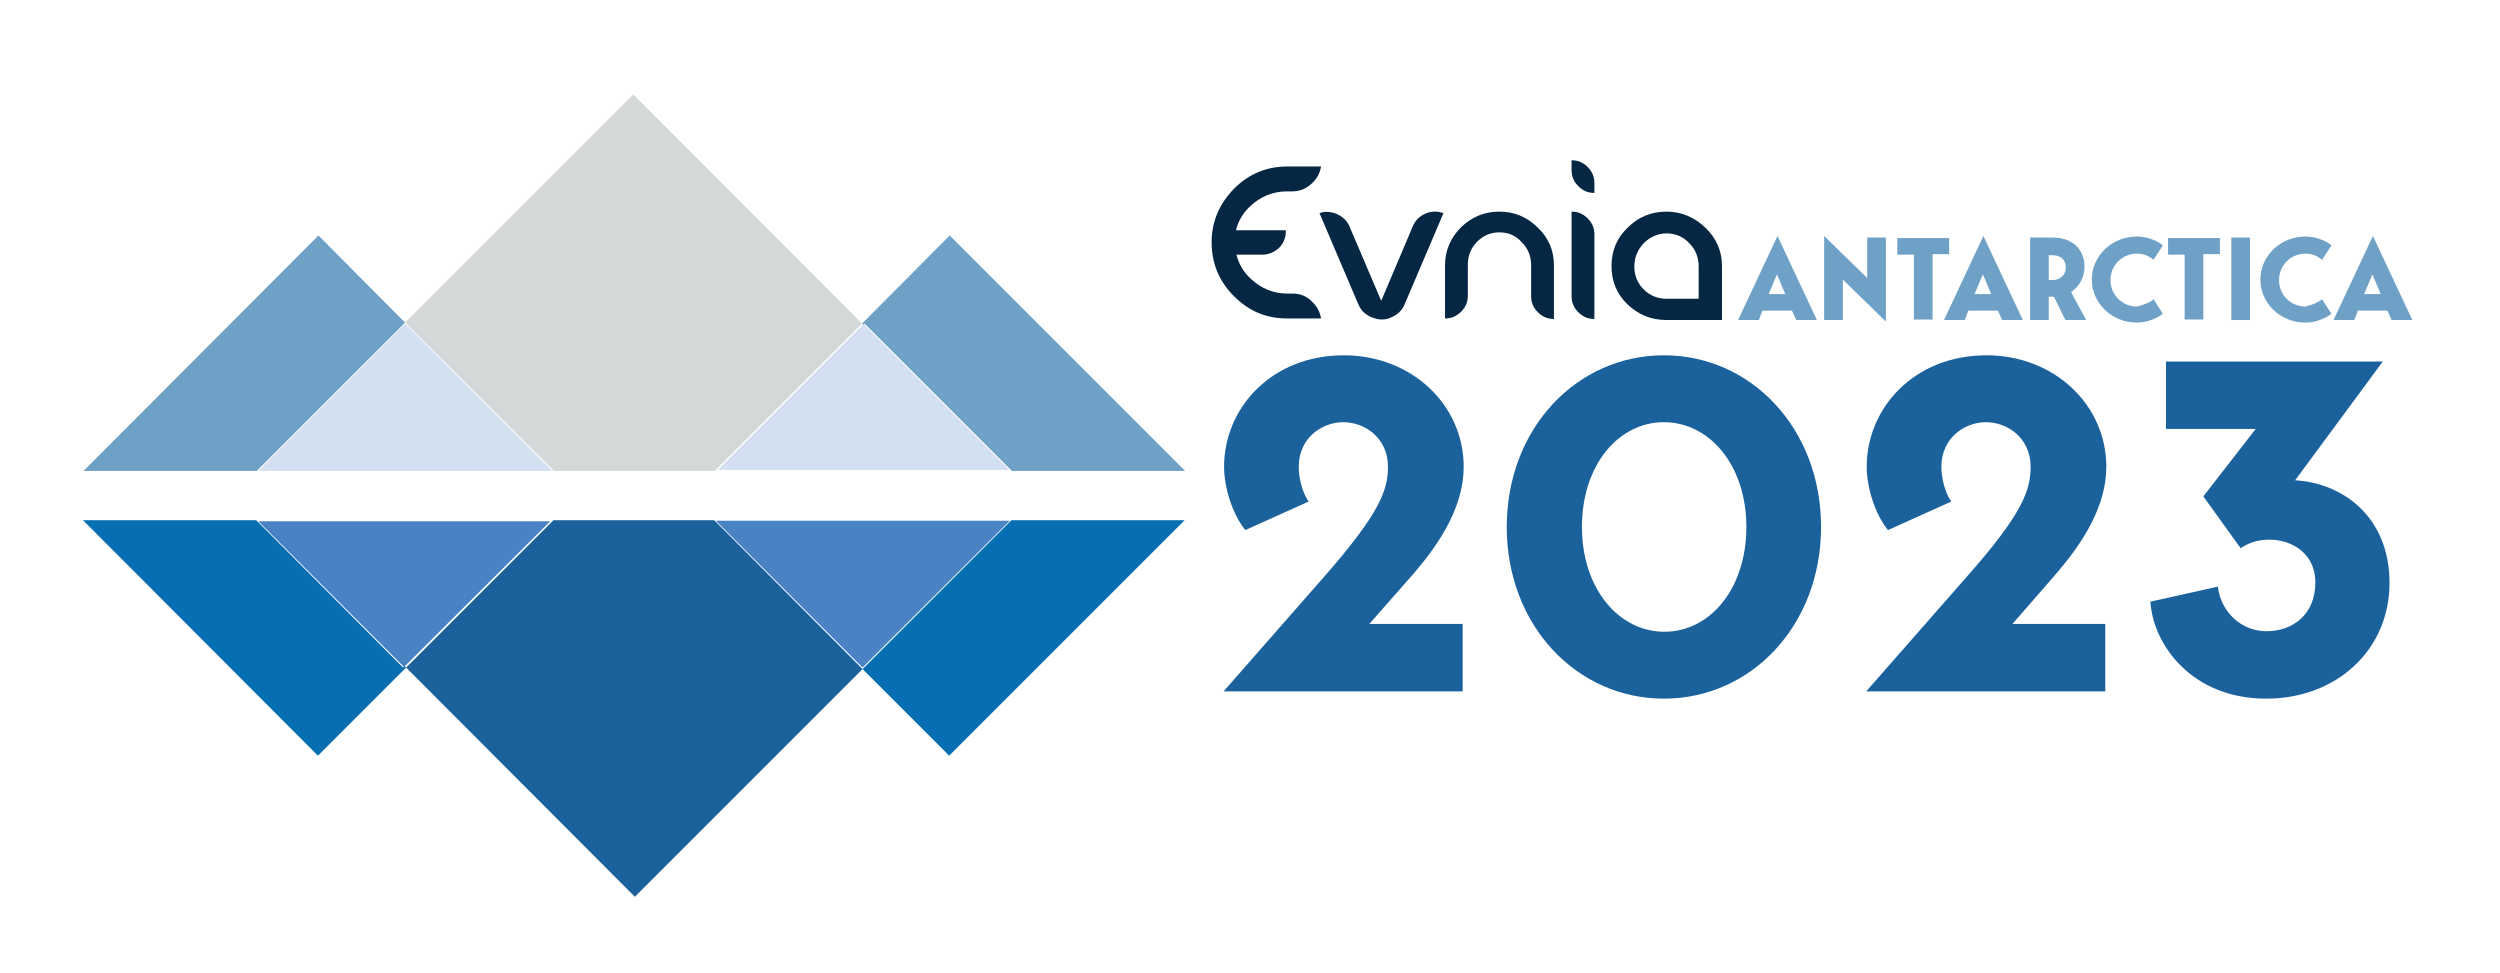
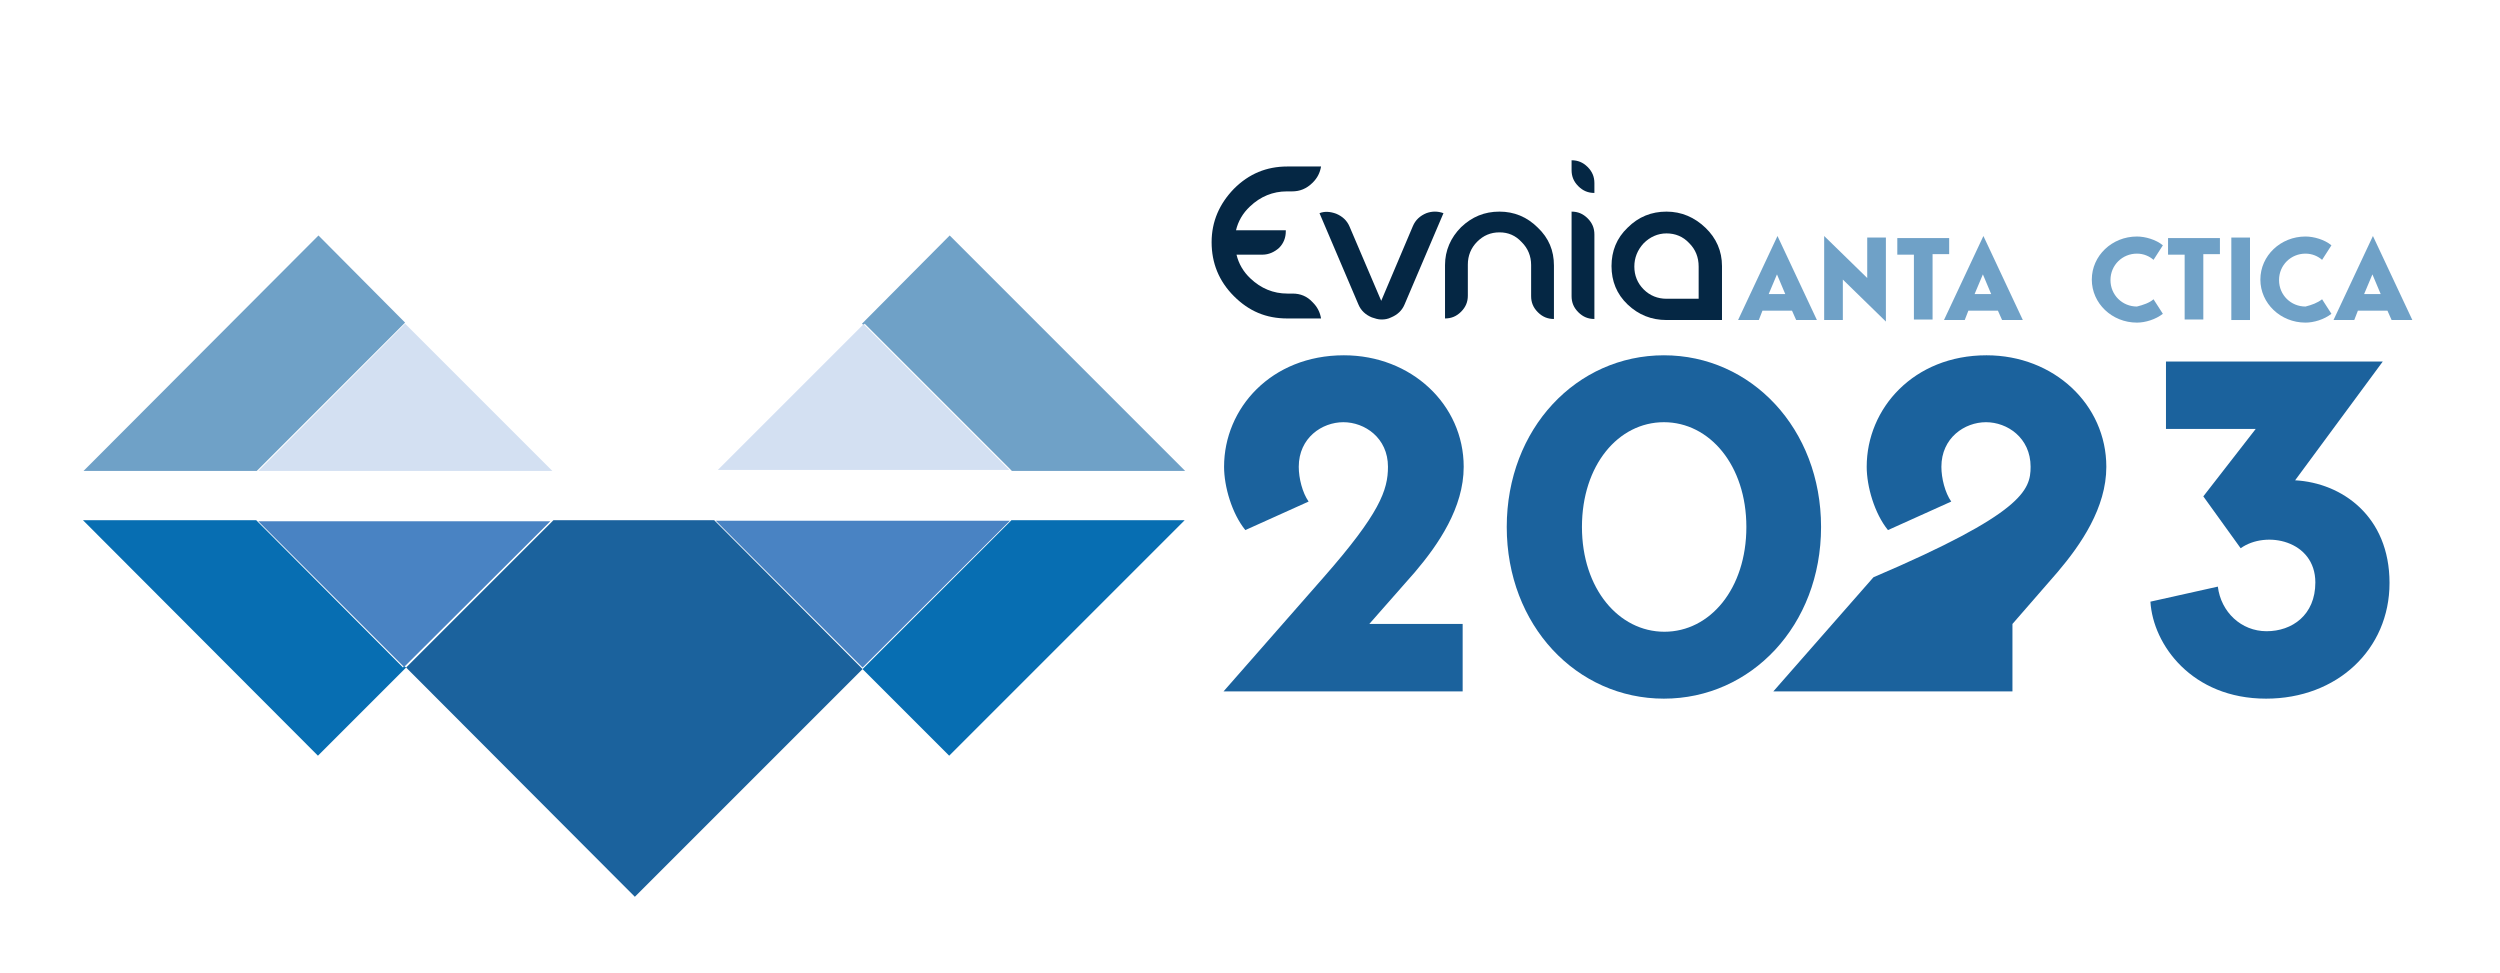
<svg xmlns="http://www.w3.org/2000/svg" id="antacktica" x="0px" y="0px" viewBox="0 0 482 187.5" style="enable-background:new 0 0 482 187.5;" xml:space="preserve">
  <style type="text/css">	.st0-antarctica{fill:#D5D8D8;}	.st1-antarctica{fill:#6FA1C7;}	.st2-antarctica{fill:#D3E0F2;}	.st3-antarctica{fill:#1B629D;}	.st4-antarctica{fill:#076EB2;}	.st5-antarctica{fill:#4983C3;}	.st6-antarctica{fill:#052744;}</style>
  <g>
-     <polygon class="st0-antarctica" points="137.8,90.8 166.2,62.4 122.1,18.2 78.1,62.2 106.8,90.8  " />
-   </g>
+     </g>
  <g>
    <polygon class="st1-antarctica" points="166.2,62.4 166.5,62.7 166.7,62.4 195.1,90.8 228.5,90.8 183.1,45.4  " />
  </g>
  <g>
    <polygon class="st2-antarctica" points="194.6,90.6 166.5,62.5 138.4,90.6  " />
  </g>
  <g>
    <polygon class="st1-antarctica" points="49.5,90.8 78.1,62.2 61.4,45.4 16.1,90.8 49.5,90.8  " />
  </g>
  <g>
    <polygon class="st2-antarctica" points="49.8,90.8 106.5,90.8 78.1,62.4  " />
  </g>
  <g>
    <polygon class="st3-antarctica" points="106.7,100.3 78.3,128.7 122.4,172.9 166.3,129 137.7,100.3  " />
  </g>
  <g>
    <polygon class="st4-antarctica" points="78.3,128.7 77.9,128.4 77.7,128.7 49.4,100.3 16,100.3 61.3,145.7  " />
  </g>
  <g>
    <polygon class="st5-antarctica" points="49.8,100.5 77.9,128.6 106.1,100.5  " />
  </g>
  <g>
    <polygon class="st4-antarctica" points="195,100.3 166.3,129 183,145.7 228.4,100.3 195,100.3  " />
  </g>
  <g>
    <polygon class="st5-antarctica" points="194.7,100.4 138,100.4 166.3,128.7  " />
  </g>
  <g>
    <path class="st3-antarctica" d="M264,120.3H282v13h-46.1l19.3-22C266,99,267.6,94.5,267.6,90c0-5.6-4.5-8.6-8.6-8.6c-4.1,0-8.6,3-8.6,8.6  c0,2.2,0.7,5,1.9,6.7l-12.2,5.5c-2.6-3.2-4.1-8.4-4.1-12.2c0-11.3,9.1-21.5,23.1-21.5c13,0,23.1,9.5,23.1,21.5  c0,7.9-4.9,15-9.4,20.3L264,120.3z" />
    <path class="st3-antarctica" d="M351.1,101.6c0,19-13.5,33.1-30.3,33.1s-30.3-14.1-30.3-33.1c0-19,13.5-33.1,30.3-33.1S351.1,82.6,351.1,101.6  z M336.7,101.6c0-11.9-7.1-20.2-15.9-20.2S305,89.7,305,101.6c0,11.9,7.1,20.2,15.9,20.2S336.7,113.5,336.7,101.6z" />
-     <path class="st3-antarctica" d="M388,120.3h17.9v13h-46.1l19.3-22C390,99,391.5,94.5,391.5,90c0-5.6-4.5-8.6-8.6-8.6c-4.1,0-8.6,3-8.6,8.6  c0,2.2,0.7,5,1.9,6.7l-12.2,5.5c-2.6-3.2-4.1-8.4-4.1-12.2c0-11.3,9.1-21.5,23.1-21.5c13,0,23.1,9.5,23.1,21.5  c0,7.9-4.9,15-9.4,20.3L388,120.3z" />
+     <path class="st3-antarctica" d="M388,120.3v13h-46.1l19.3-22C390,99,391.5,94.5,391.5,90c0-5.6-4.5-8.6-8.6-8.6c-4.1,0-8.6,3-8.6,8.6  c0,2.2,0.7,5,1.9,6.7l-12.2,5.5c-2.6-3.2-4.1-8.4-4.1-12.2c0-11.3,9.1-21.5,23.1-21.5c13,0,23.1,9.5,23.1,21.5  c0,7.9-4.9,15-9.4,20.3L388,120.3z" />
    <path class="st3-antarctica" d="M460.7,112.4c0,12.8-10.1,22.3-23.8,22.3c-14.3,0-21.8-10.4-22.3-18.7l13-2.9c0.6,4.9,4.5,8.6,9.4,8.6  c4.9,0,9.4-3.1,9.4-9.4c0-8.1-9.5-10.1-14.4-6.6l-7.2-10l10.1-13h-17.3v-13h41.8l-16.9,22.9C451.5,93.1,460.7,99.5,460.7,112.4z" />
  </g>
  <g>
    <g>
      <path class="st1-antarctica" d="M345.5,59.9h-5.7l-0.7,1.8h-4l7.6-16.2l7.6,16.2h-4L345.5,59.9z M344.2,56.7l-1.6-3.8l-1.6,3.8H344.2z" />
      <path class="st1-antarctica" d="M363.6,45.8v16.2l-8.3-8.1v7.8h-3.6V45.5l8.3,8.1v-7.8H363.6z" />
      <path class="st1-antarctica" d="M375.8,45.8v3.2h-3.2v12.6H369V49.1h-3.2v-3.2H375.8z" />
      <path class="st1-antarctica" d="M385.2,59.9h-5.7l-0.7,1.8h-4l7.6-16.2l7.6,16.2h-4L385.2,59.9z M383.9,56.7l-1.6-3.8l-1.6,3.8H383.9z" />
-       <path class="st1-antarctica" d="M398.2,61.7l-2.2-4.5h-1v4.5h-3.6V45.8h4.3c4.3,0,6.2,2.7,6.2,5.6c0,1.9-0.9,3.8-2.6,4.9l2.9,5.4H398.2z    M395,54h0.7c1.6,0,2.6-1.1,2.6-2.4c0-1.5-1-2.4-2.6-2.4H395V54z" />
      <path class="st1-antarctica" d="M415.2,57.7l1.8,2.8c-1.4,1.1-3.4,1.7-5,1.7c-4.8,0-8.7-3.7-8.7-8.3s3.9-8.3,8.7-8.3c1.6,0,3.7,0.6,5,1.7   l-1.8,2.8c-0.8-0.7-1.9-1.2-3.2-1.2c-2.8,0-5.1,2.2-5.1,5.1s2.3,5.1,5.1,5.1C413.2,58.8,414.4,58.4,415.2,57.7z" />
      <path class="st1-antarctica" d="M428,45.8v3.2h-3.2v12.6h-3.6V49.1h-3.2v-3.2H428z" />
      <path class="st1-antarctica" d="M430.2,61.7V45.8h3.6v15.9H430.2z" />
      <path class="st1-antarctica" d="M447.7,57.7l1.8,2.8c-1.4,1.1-3.4,1.7-5,1.7c-4.8,0-8.7-3.7-8.7-8.3s3.9-8.3,8.7-8.3c1.6,0,3.7,0.6,5,1.7   l-1.8,2.8c-0.8-0.7-1.9-1.2-3.2-1.2c-2.8,0-5.1,2.2-5.1,5.1s2.3,5.1,5.1,5.1C445.7,58.8,446.8,58.4,447.7,57.7z" />
      <path class="st1-antarctica" d="M460.3,59.9h-5.7l-0.7,1.8h-4l7.6-16.2l7.6,16.2h-4L460.3,59.9z M459,56.7l-1.6-3.8l-1.6,3.8H459z" />
    </g>
    <g>
      <g>
        <path class="st6-antarctica" d="M289.1,40.8c-2.9,0-5.3,1-7.4,3c-2,2-3.1,4.5-3.1,7.3v10.3c1.2,0,2.2-0.4,3.1-1.3c0.9-0.9,1.3-1.9,1.3-3.1    v-6c0-1.7,0.6-3.2,1.8-4.4c1.2-1.2,2.6-1.8,4.3-1.8c1.7,0,3.1,0.6,4.3,1.9c1.2,1.2,1.8,2.7,1.8,4.4v6c0,1.2,0.4,2.2,1.3,3.1    c0.9,0.9,1.9,1.3,3.1,1.3V51.2c0-2.9-1-5.3-3.1-7.3C294.4,41.8,291.9,40.8,289.1,40.8z" />
      </g>
      <g>
        <path class="st6-antarctica" d="M303,40.8v16.3c0,1.2,0.4,2.2,1.3,3.1c0.9,0.9,1.9,1.3,3.1,1.3V45.2c0-1.2-0.4-2.2-1.3-3.1    C305.2,41.2,304.2,40.8,303,40.8z" />
      </g>
      <g>
        <path class="st6-antarctica" d="M249.2,56.6h-1c-2.7,0-5.1-1-7.1-2.9c-1.4-1.3-2.3-2.9-2.7-4.6h5c1.2,0,2.3-0.5,3.2-1.3    c0.9-0.9,1.3-2,1.3-3.2v-0.2h-9.6c0.4-1.7,1.3-3.3,2.7-4.6c2-1.9,4.4-2.9,7.1-2.9h1c1.5,0,2.8-0.5,4-1.7c0.9-0.9,1.4-1.9,1.6-3.1    h-6.5c-4,0-7.4,1.4-10.3,4.3c-2.8,2.9-4.3,6.3-4.3,10.3c0,4,1.4,7.5,4.3,10.4c2.9,2.9,6.2,4.3,10.3,4.3h6.5    c-0.2-1.2-0.7-2.2-1.6-3.1C252,57.1,250.7,56.6,249.2,56.6z" />
      </g>
      <g>
        <path class="st6-antarctica" d="M303,30.9v1.9c0,1.2,0.4,2.2,1.3,3.1c0.9,0.9,1.9,1.3,3.1,1.3v-1.9c0-1.2-0.4-2.2-1.3-3.1    C305.2,31.3,304.2,30.9,303,30.9z" />
      </g>
      <g>
        <path class="st6-antarctica" d="M275,41.1c-1.2,0.5-2.1,1.3-2.6,2.5L266.3,58l-6.1-14.3c-0.5-1.2-1.4-2-2.6-2.5c-1.1-0.4-2.2-0.5-3.2-0.1    l7.5,17.6c0.5,1.2,1.4,2,2.6,2.5c0.6,0.2,1.2,0.4,1.8,0.4h0.1c0.6,0,1.2-0.1,1.8-0.4c1.2-0.5,2.1-1.3,2.6-2.5l7.5-17.6    C277.2,40.7,276.1,40.7,275,41.1z" />
      </g>
      <g>
        <path class="st6-antarctica" d="M328.8,43.9c-2.1-2-4.6-3.1-7.5-3.1c-2.9,0-5.4,1-7.5,3.1c-2.1,2-3.1,4.5-3.1,7.4c0,2.9,1,5.4,3.1,7.4    c2.1,2,4.6,3,7.5,3H332V51.3C332,48.4,330.9,45.9,328.8,43.9z M327.5,57.6h-6.2c-1.7,0-3.2-0.6-4.4-1.8c-1.2-1.2-1.8-2.7-1.8-4.4    c0-1.7,0.6-3.2,1.8-4.5c1.2-1.2,2.7-1.9,4.4-1.9c1.7,0,3.2,0.6,4.4,1.9c1.2,1.2,1.8,2.7,1.8,4.5V57.6z" />
      </g>
    </g>
  </g>
</svg>